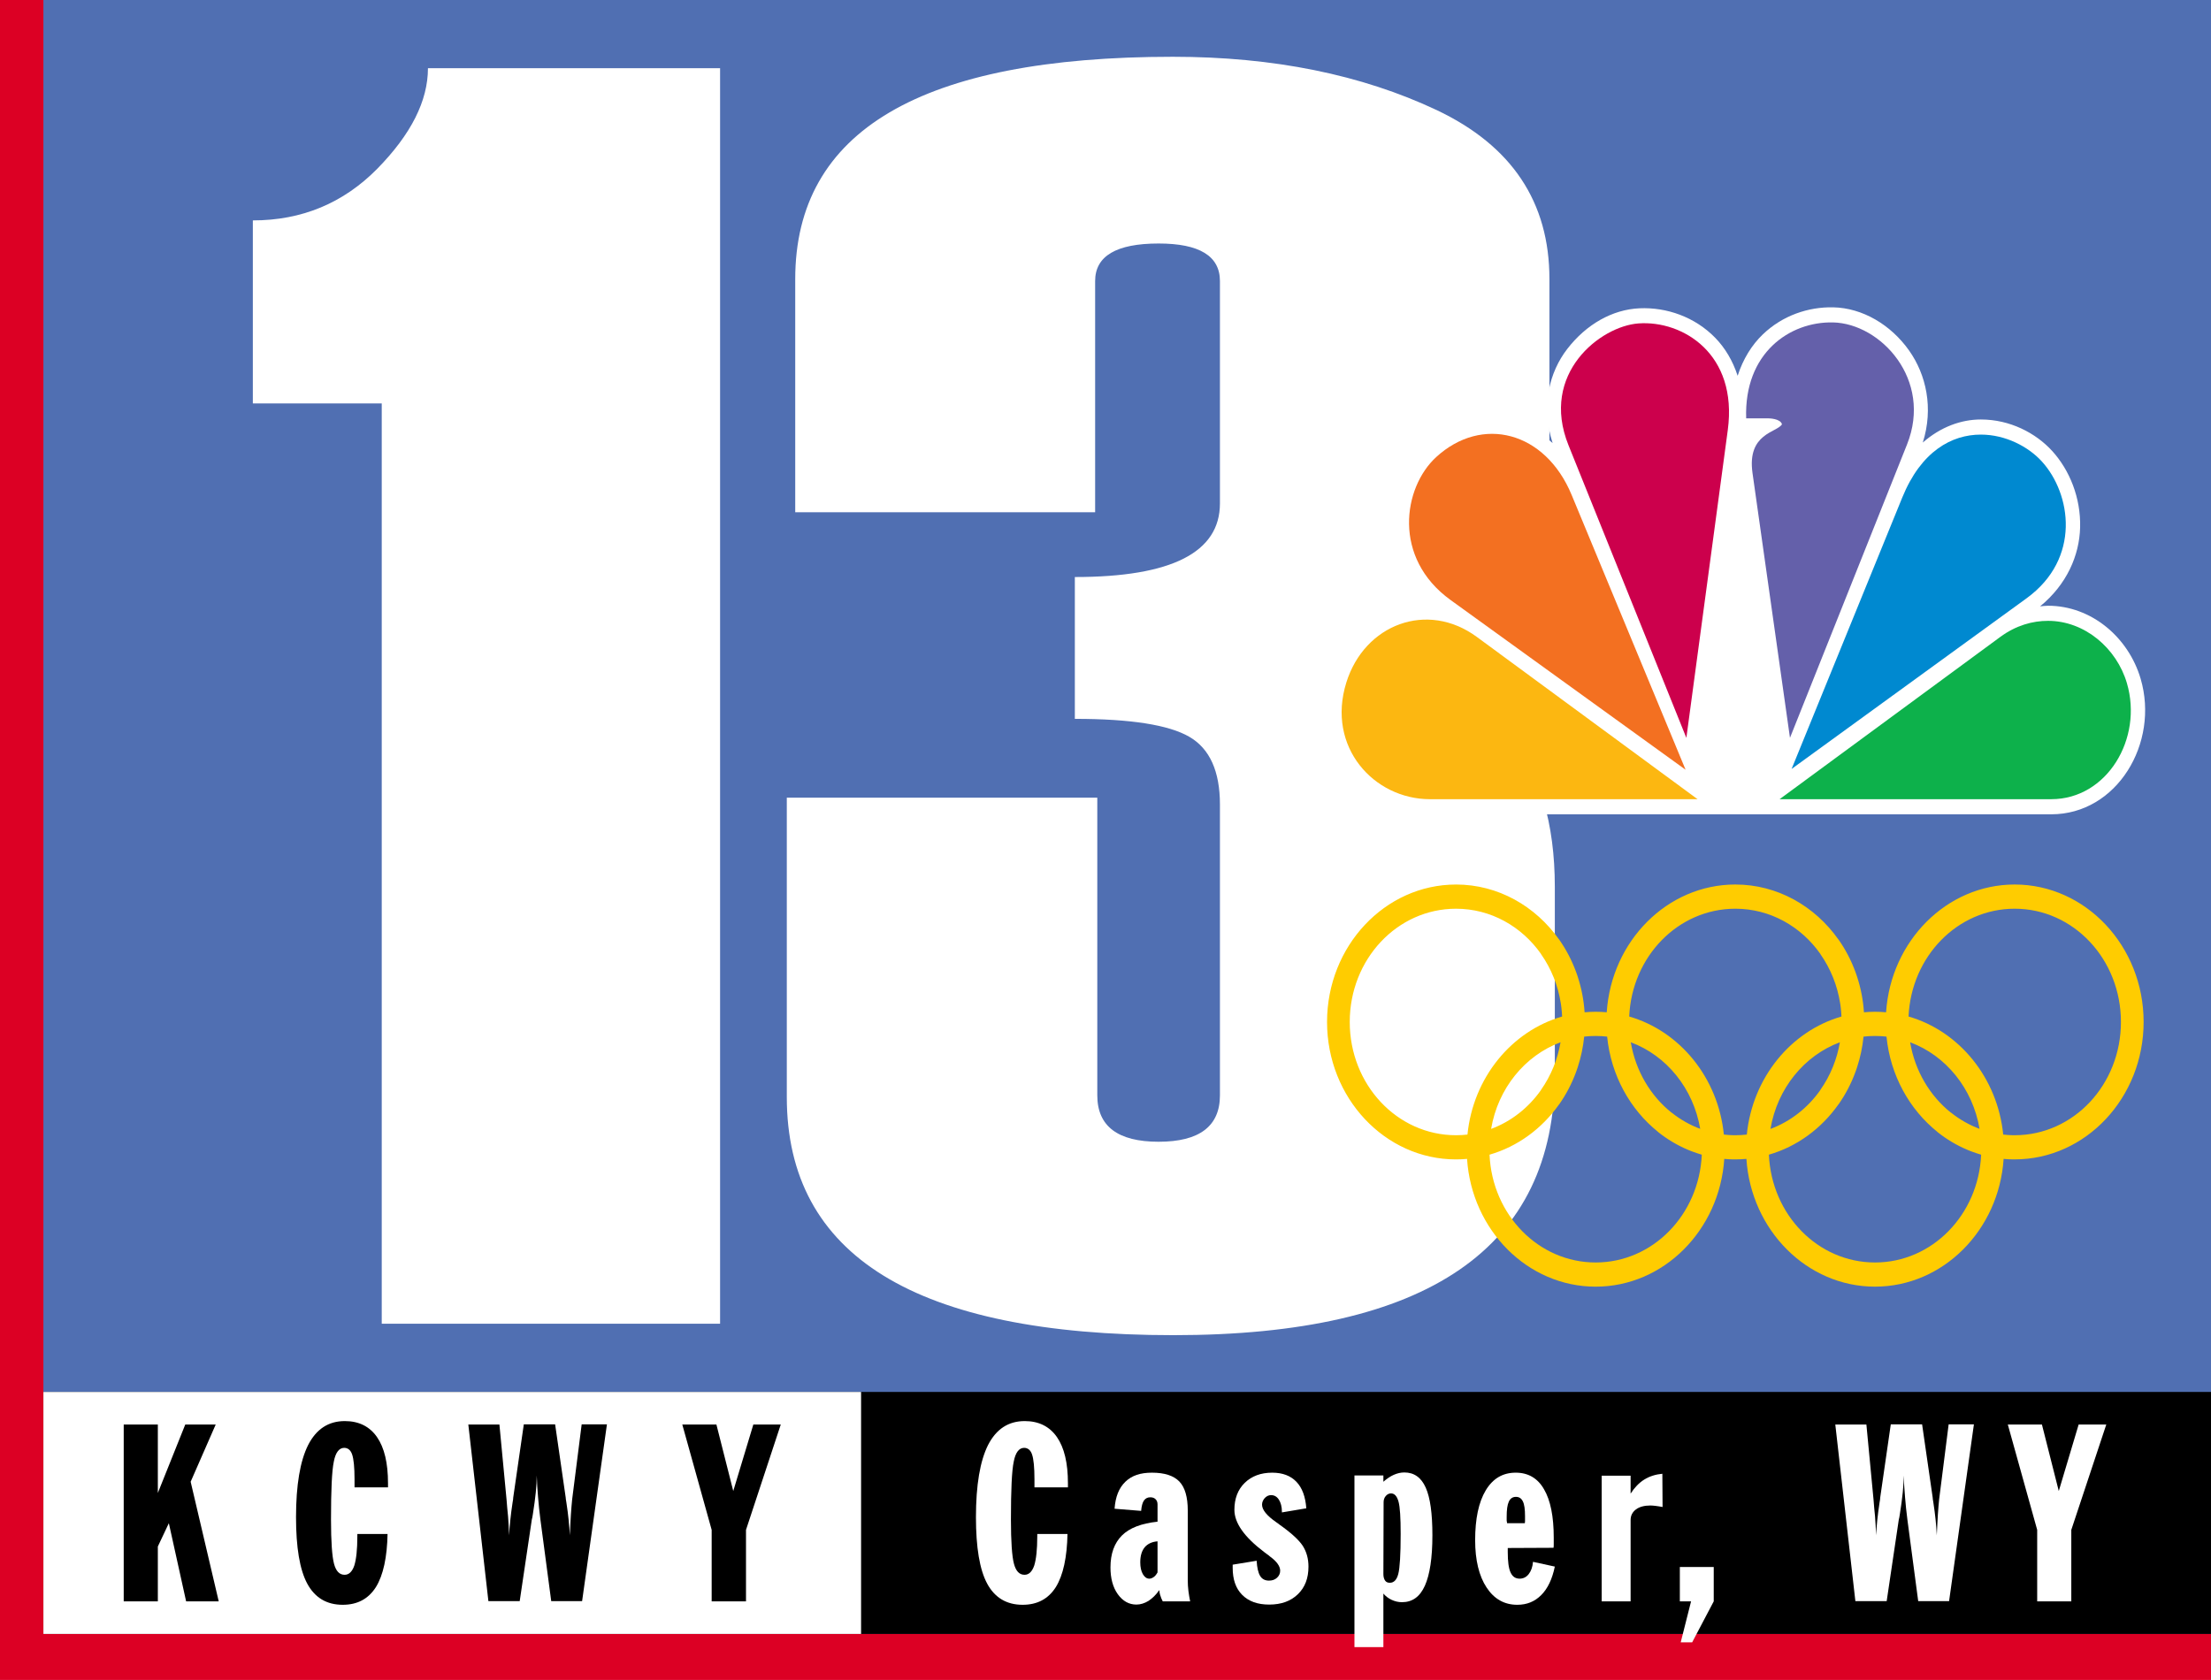
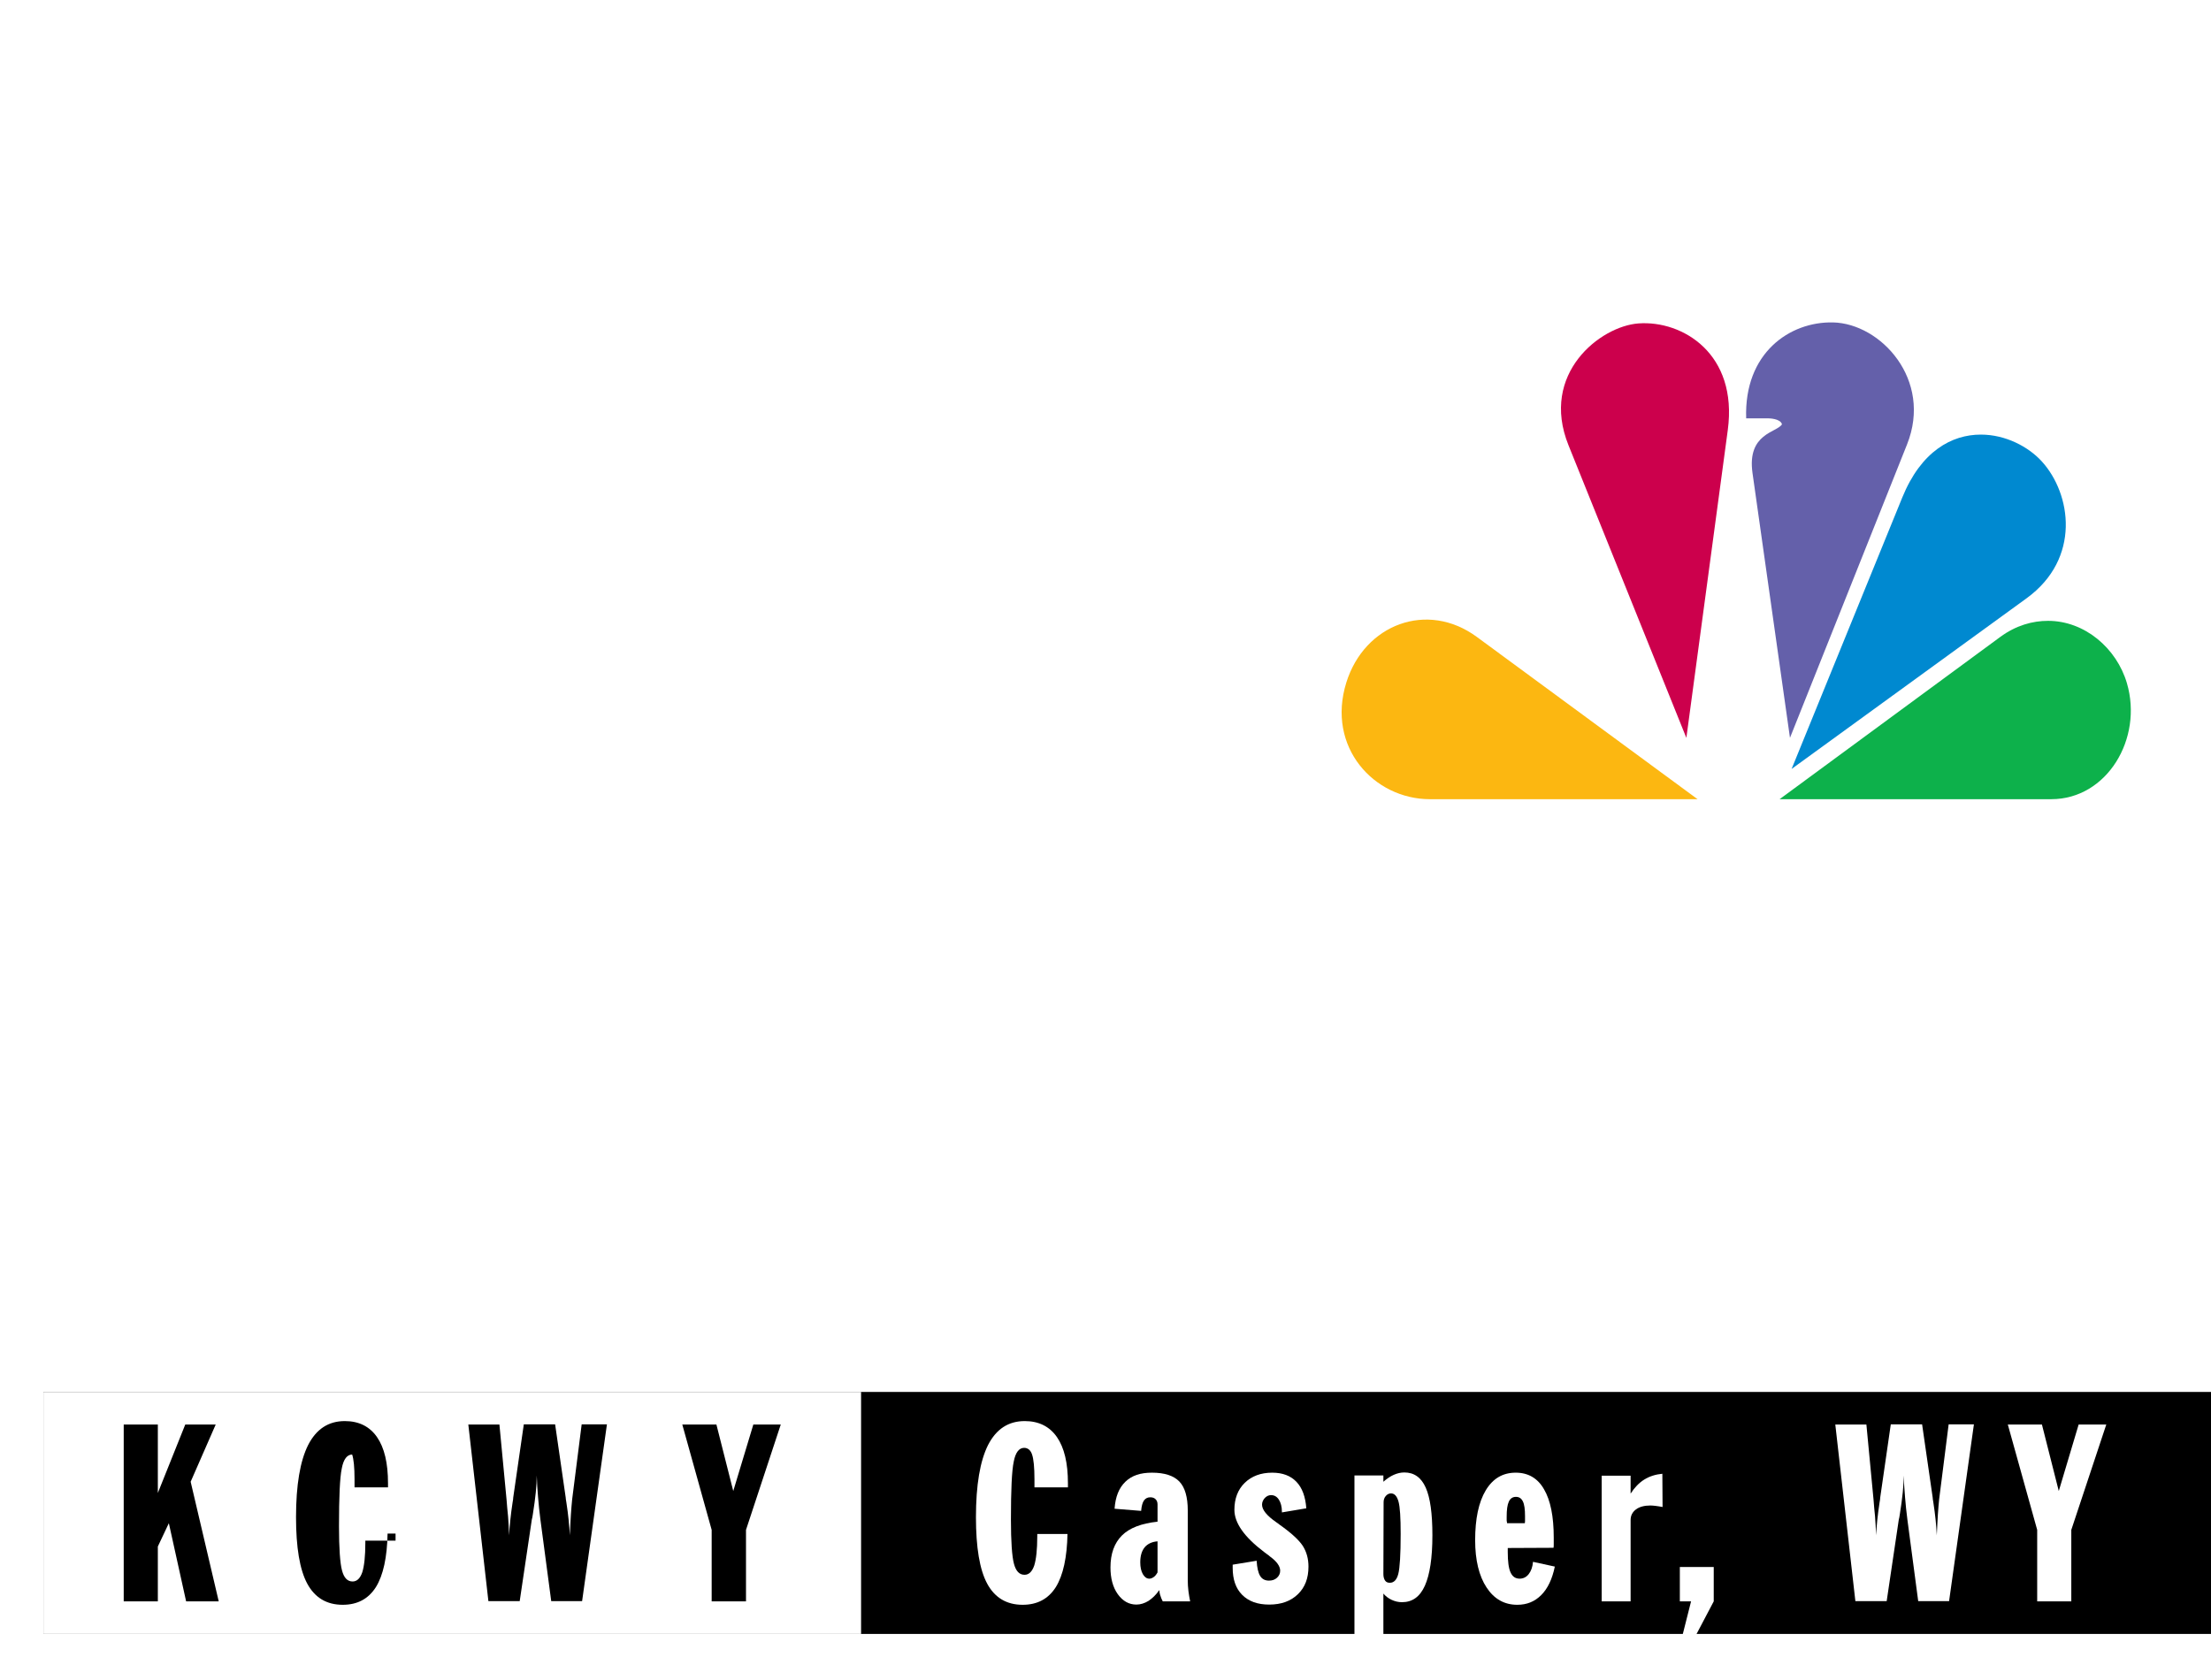
<svg xmlns="http://www.w3.org/2000/svg" xmlns:ns1="http://sodipodi.sourceforge.net/DTD/sodipodi-0.dtd" xmlns:ns2="http://www.inkscape.org/namespaces/inkscape" version="1.1" id="Layer_1" x="0px" y="0px" viewBox="0 0 1024 778.2" style="enable-background:new 0 0 1024 778.2;" xml:space="preserve" ns1:docname="KCWY_13_Olympic_(2004).svg" ns2:version="1.4 (86a8ad7, 2024-10-11)">
  <defs id="defs21" />
  <ns1:namedview id="namedview21" pagecolor="#ffffff" bordercolor="#111111" borderopacity="1" ns2:showpageshadow="0" ns2:pageopacity="0" ns2:pagecheckerboard="1" ns2:deskcolor="#d1d1d1" ns2:zoom="0.29105628" ns2:cx="510.2106" ns2:cy="389.95895" ns2:window-width="1366" ns2:window-height="697" ns2:window-x="-8" ns2:window-y="-8" ns2:window-maximized="1" ns2:current-layer="Layer_1" />
  <style type="text/css" id="style1">
	.st0{fill:#DC0024;}
	.st1{fill:#506FB2;}
	.st2{fill:#FFFFFF;}
	.st3{fill:#F47B3E;}
	.st4{fill:#CF1F44;}
	.st5{fill:#7D78B8;}
	.st6{fill:#0379B7;}
	.st7{fill:#64BC47;}
	.st8{fill:#F2A429;}
</style>
-   <rect class="st0" width="1024" height="778.2" id="rect1" />
-   <rect x="20.1" class="st1" width="1003.9" height="756.8" id="rect2" />
  <rect x="20.1" y="644.8" width="1003.9" height="112.1" id="rect3" />
  <rect x="20.1" y="644.8" class="st2" width="378.7" height="112.1" id="rect4" />
  <path class="st2" d="M333.5,613.2H176.8V186.9h-59.7v-84.8c22.7,0,41.9-8,57.6-23.9c15.7-16,23.5-31.5,23.5-46.6h135.3V613.2z" id="path4" />
  <path class="st2" d="M364.4,369.5h143.8v137.9c0,14.3,9.5,21.5,28.4,21.5c18.9,0,28.4-7.2,28.4-21.5V372.7  c0-15.4-4.7-25.9-14.2-31.4c-9.5-5.5-27.1-8.3-53-8.3v-65.7c44.8,0,67.2-11.4,67.2-34.1v-103c0-11.6-9.5-17.4-28.4-17.4  c-19.6,0-29.4,5.8-29.4,17.4v107.1H368.3V129.3c0-68.7,58.3-103,174.9-103c46.7,0,87.4,8.3,122.2,24.7  c34.8,16.5,52.2,42.6,52.2,78.3v79.9c0,46.5-27,77.7-81.1,93.7c55.7,13.3,83.6,49.2,83.6,107.9v86.4c0,80.9-58.9,121.3-176.6,121.3  c-119.4,0-179.1-36.8-179.1-110.3V369.5z" id="path5" />
  <polygon points="57.3,741.8 57.3,659.9 73.1,659.9 73.1,691.6 85.8,659.9 99.9,659.9 88.3,686.4 101.3,741.8 86.2,741.8 78.2,705.6   73.1,716.4 73.1,741.8 " id="polygon12" />
-   <path d="M179.5,710.4c-0.2,11-2,19.3-5.4,24.8c-3.5,5.5-8.6,8.2-15.4,8.2c-7.4,0-12.9-3.3-16.4-9.8s-5.2-16.8-5.2-30.8  c0-14.9,1.9-26,5.6-33.4c3.8-7.4,9.4-11.1,17-11.1c6.5,0,11.5,2.5,14.9,7.4s5.1,12,5.1,21.4v1.9h-15.5v-3.8c0-5.5-0.4-9.3-1.1-11.4  s-2-3.1-3.7-3.1c-2.3,0-4,2.1-4.8,6.4c-0.9,4.2-1.3,13.2-1.3,26.8c0,10.3,0.5,17.1,1.4,20.5s2.5,5.1,4.9,5.1c2,0,3.5-1.4,4.5-4.3  c0.9-2.9,1.4-7.4,1.4-13.5v-1.1h14V710.4z" id="path13" />
+   <path d="M179.5,710.4c-0.2,11-2,19.3-5.4,24.8c-3.5,5.5-8.6,8.2-15.4,8.2c-7.4,0-12.9-3.3-16.4-9.8s-5.2-16.8-5.2-30.8  c0-14.9,1.9-26,5.6-33.4c3.8-7.4,9.4-11.1,17-11.1c6.5,0,11.5,2.5,14.9,7.4s5.1,12,5.1,21.4v1.9h-15.5v-3.8c0-5.5-0.4-9.3-1.1-11.4  c-2.3,0-4,2.1-4.8,6.4c-0.9,4.2-1.3,13.2-1.3,26.8c0,10.3,0.5,17.1,1.4,20.5s2.5,5.1,4.9,5.1c2,0,3.5-1.4,4.5-4.3  c0.9-2.9,1.4-7.4,1.4-13.5v-1.1h14V710.4z" id="path13" />
  <path d="M216.9,659.9h14.4l3.3,34.7c0.2,2.5,0.4,5.1,0.7,7.8c0.2,2.8,0.4,5.7,0.5,8.8c0.2-4.2,0.7-9.3,1.6-15.2  c0.2-1,0.3-1.8,0.3-2.3l4.9-33.9h14.5l4.9,33.9c0,0.4,0.1,1.1,0.3,2.2c0.9,5.8,1.4,10.9,1.6,15.3c0.2-3.4,0.3-6.6,0.5-9.5  s0.4-5.3,0.6-7.2l4.4-34.7h11.7l-11.5,81.9h-14.3l-5-37.7c-0.5-3.6-0.8-7.1-1.1-10.5s-0.5-6.8-0.6-10c0,4.5-0.6,10.4-1.8,17.9  c-0.2,1.2-0.3,2-0.5,2.6l-5.6,37.7h-14.5L216.9,659.9z" id="path14" />
  <polygon points="316,659.9 331.8,659.9 339.6,690.7 348.9,659.9 361.6,659.9 345.5,708.7 345.5,741.8 329.6,741.8 329.6,708.7 " id="polygon14" />
  <path class="st2" d="M494.4,710.4c-0.2,11-2,19.3-5.4,24.8c-3.5,5.5-8.6,8.2-15.4,8.2c-7.4,0-12.9-3.3-16.4-9.8s-5.2-16.8-5.2-30.8  c0-14.9,1.9-26,5.6-33.4c3.8-7.4,9.4-11.1,17-11.1c6.5,0,11.5,2.5,14.9,7.4s5.1,12,5.1,21.4v1.9h-15.5v-3.8c0-5.5-0.4-9.3-1.1-11.4  s-2-3.1-3.7-3.1c-2.3,0-4,2.1-4.8,6.4c-0.9,4.2-1.3,13.2-1.3,26.8c0,10.3,0.5,17.1,1.4,20.5s2.5,5.1,4.9,5.1c2,0,3.5-1.4,4.5-4.3  c0.9-2.9,1.4-7.4,1.4-13.5v-1.1h14V710.4z" id="path15" />
  <path class="st2" d="M516.2,698.9c0.4-5.5,2-9.6,5-12.5s7-4.2,12.3-4.2c5.9,0,10.1,1.4,12.7,4.1c2.6,2.7,3.9,7.2,3.9,13.5v32.3  c0,1.6,0.1,3.3,0.3,4.9c0.2,1.6,0.5,3.3,0.8,4.8h-12.7c-0.5-1-0.9-1.9-1.1-2.7c-0.3-0.8-0.4-1.7-0.5-2.5c-1.5,2.2-3.2,3.8-5,5  c-1.8,1.1-3.7,1.7-5.6,1.7c-3.4,0-6.3-1.6-8.6-4.8s-3.4-7.4-3.4-12.4c0-6.4,1.8-11.3,5.3-14.8s9-5.6,16.5-6.4v-8  c0-1-0.3-1.8-0.9-2.4s-1.4-0.9-2.5-0.9c-1.2,0-2.2,0.5-2.9,1.5s-1.1,2.6-1.3,4.8L516.2,698.9z M536.1,728.4V714  c-2.5,0.2-4.5,1.1-5.9,2.7c-1.4,1.7-2.1,4-2.1,7c0,2.3,0.4,4.1,1.2,5.5s1.8,2.1,3,2.1c0.7,0,1.4-0.3,2.1-0.8  C535,730.1,535.6,729.3,536.1,728.4z" id="path16" />
  <path class="st2" d="M571,724.8l11-1.8c0.2,3.2,0.7,5.5,1.6,7c0.9,1.5,2.3,2.2,4.1,2.2c1.5,0,2.7-0.4,3.7-1.3c1-0.9,1.5-2,1.5-3.3  c0-2-1.5-4.2-4.5-6.4c-0.3-0.2-0.5-0.4-0.7-0.6c-0.5-0.4-1.3-0.9-2.3-1.7c-9.1-6.9-13.7-13.4-13.7-19.5c0-5.2,1.6-9.4,4.8-12.5  s7.4-4.7,12.7-4.7c4.8,0,8.5,1.4,11.2,4.2s4.2,6.9,4.6,12.3l-11.3,1.9v-0.3c0-2.3-0.5-4.2-1.4-5.6c-0.9-1.4-2.1-2.1-3.6-2.1  c-1.1,0-2,0.4-2.9,1.3c-0.8,0.9-1.3,1.9-1.3,3.1c0,2.4,2.2,5.1,6.5,8.1c0.7,0.5,1.2,0.8,1.5,1.1c5.4,3.8,9,7.1,10.8,9.8  c1.8,2.8,2.7,6,2.7,9.7c0,5.4-1.6,9.6-4.9,12.8s-7.7,4.8-13.3,4.8c-5.4,0-9.5-1.5-12.5-4.5s-4.4-7.2-4.4-12.5v-1.5H571z" id="path17" />
  <path class="st2" d="M627.3,763v-79.5h13.4v2.9c1.6-1.4,3.2-2.5,4.8-3.2s3.2-1.1,4.9-1.1c4.5,0,7.8,2.3,9.9,7  c2.1,4.7,3.1,12,3.1,22.1c0,10.5-1.2,18.3-3.5,23.4c-2.3,5.1-5.8,7.6-10.6,7.6c-1.7,0-3.3-0.4-4.8-1.1s-2.8-1.7-3.8-2.9V763H627.3z   M640.7,729.2c0,1.3,0.3,2.3,0.8,3s1.2,1,2.2,1c1.9,0,3.2-1.4,3.9-4.1c0.7-2.7,1.1-8.9,1.1-18.5c0-7.5-0.3-12.5-1-15  s-1.8-3.8-3.5-3.8c-0.9,0-1.7,0.4-2.4,1.2s-1,1.8-1,2.9L640.7,729.2L640.7,729.2z" id="path18" />
  <path class="st2" d="M720.1,725.7c-1.2,5.8-3.3,10.2-6.3,13.2s-6.6,4.5-11.1,4.5c-6,0-10.7-2.7-14.2-8s-5.3-12.7-5.3-21.9  c0-9.9,1.6-17.6,4.9-23.1s7.9-8.2,13.9-8.2c5.8,0,10.2,2.6,13.1,7.7c3,5.1,4.5,12.6,4.5,22.4c0,1.3,0,2.3,0,2.9c0,0.7,0,1.3-0.1,1.8  l-21.2,0.1v1.8c0,4.4,0.4,7.6,1.3,9.5c0.9,2,2.3,2.9,4.2,2.9c1.7,0,3.1-0.7,4.2-2.1c1.1-1.4,1.8-3.3,2-5.7L720.1,725.7z M698,705.6  h8.2c0.1-0.4,0.1-0.9,0.1-1.3c0-0.5,0-1.1,0-2c0-3.1-0.3-5.4-1-6.8s-1.7-2.1-3.2-2.1s-2.6,0.7-3.3,2.2s-1,3.8-1,7c0,0.8,0,1.4,0,1.8  C697.9,704.8,697.9,705.2,698,705.6z" id="path19" />
  <path class="st2" d="M741.8,741.8v-58.2h13.4v8.3c1.8-2.8,3.9-5,6.3-6.5s5.2-2.4,8.4-2.7l0.1,15.4c-1.1-0.2-2.2-0.4-3.1-0.5  c-0.9-0.1-1.8-0.2-2.5-0.2c-2.8,0-5.1,0.6-6.7,1.8s-2.5,2.8-2.5,4.9v37.7H741.8z" id="path20" />
  <polygon class="st2" points="778,741.8 778,725.9 793.7,725.9 793.7,741.8 783.7,760.8 778.4,760.8 783.2,741.8 " id="polygon20" />
  <path class="st2" d="M850,659.9h14.4l3.3,34.7c0.2,2.5,0.4,5.1,0.7,7.8c0.2,2.8,0.4,5.7,0.5,8.8c0.2-4.2,0.7-9.3,1.6-15.2  c0.2-1,0.3-1.8,0.3-2.3l4.9-33.9h14.5l4.9,33.9c0,0.4,0.1,1.1,0.3,2.2c0.9,5.8,1.4,10.9,1.6,15.3c0.2-3.4,0.3-6.6,0.5-9.5  s0.4-5.3,0.6-7.2l4.4-34.7h11.7l-11.5,81.9h-14.3l-5-37.7c-0.5-3.6-0.8-7.1-1.1-10.5s-0.5-6.8-0.6-10c0,4.5-0.6,10.4-1.8,17.9  c-0.2,1.2-0.3,2-0.5,2.6l-5.6,37.7h-14.5L850,659.9z" id="path21" />
  <polygon class="st2" points="929.9,659.9 945.7,659.9 953.5,690.7 962.7,659.9 975.5,659.9 959.3,708.7 959.3,741.8 943.5,741.8   943.5,708.7 " id="polygon21" />
  <g id="g2" transform="matrix(0.896,0,0,0.956,603.96,138.839)">
    <g id="g7557" transform="matrix(2.818,0,0,2.781,-76.36,-119.945)">
      <path style="color:#000000;font-style:normal;font-variant:normal;font-weight:normal;font-stretch:normal;font-size:medium;line-height:normal;font-family:sans-serif;font-variant-ligatures:normal;font-variant-position:normal;font-variant-caps:normal;font-variant-numeric:normal;font-variant-alternates:normal;font-variant-east-asian:normal;font-feature-settings:normal;font-variation-settings:normal;text-indent:0;text-align:start;text-decoration:none;text-decoration-line:none;text-decoration-style:solid;text-decoration-color:#000000;letter-spacing:normal;word-spacing:normal;text-transform:none;writing-mode:lr-tb;direction:ltr;text-orientation:mixed;dominant-baseline:auto;baseline-shift:baseline;text-anchor:start;white-space:normal;shape-padding:0;shape-margin:0;inline-size:0;clip-rule:nonzero;display:inline;overflow:visible;visibility:visible;isolation:auto;mix-blend-mode:normal;color-interpolation:sRGB;color-interpolation-filters:linearRGB;solid-color:#000000;solid-opacity:1;vector-effect:none;fill:#ffffff;fill-opacity:1;fill-rule:nonzero;stroke:none;stroke-width:0.265;stroke-linecap:butt;stroke-linejoin:miter;stroke-miterlimit:4;stroke-dasharray:none;stroke-dashoffset:0;stroke-opacity:1;paint-order:markers stroke fill;color-rendering:auto;image-rendering:auto;shape-rendering:auto;text-rendering:auto;enable-background:accumulate;stop-color:#000000" d="m 111.256,49.162 c -2.035,1.856 -3.639,4.307 -4.628,7.223 -0.898,-2.636 -2.324,-4.874 -4.113,-6.62 -3.716,-3.626 -8.913,-5.354 -13.892,-5.14 -4.979,0.214 -9.747,2.783 -13.246,7.082 -3.262,4.007 -4.897,9.903 -2.687,16.397 -3.225,-2.712 -7.087,-4.227 -11.083,-4.235 -4.183,-0.008 -8.418,1.579 -11.993,4.69 -3.701,3.221 -5.985,8.287 -5.889,13.724 0.087,4.895 2.296,10.075 7.092,14.054 -0.469,-0.035 -0.941,-0.105 -1.407,-0.102 -7.53,0.046 -14.495,4.958 -17.06,12.781 -2.106,6.42 -0.631,12.567 2.909,16.879 3.54,4.311 9.03,6.897 14.923,6.897 H 164.158 c 12.037,0 19.862,-12.403 16.388,-23.626 -2.229,-7.2 -9.015,-12.709 -16.974,-12.714 -0.48,-2.64e-4 -0.976,0.065 -1.467,0.106 4.913,-3.815 7.207,-8.893 7.342,-13.736 0.144,-5.167 -1.921,-10.012 -5.158,-13.371 -2.968,-3.079 -7.686,-5.451 -13.041,-5.451 -3.628,-3.97e-4 -7.388,1.292 -10.66,4.02 2.004,-6.002 0.621,-11.831 -2.509,-16.034 -3.365,-4.518 -8.568,-7.42 -13.911,-7.529 -4.584,-0.094 -9.312,1.425 -12.911,4.707 z" id="path7526" ns1:nodetypes="ccccccccccccccccccccccccc" />
-       <path style="fill:#f37021;stroke:none;stroke-width:0.264" d="M 53.971,95.453 97.081,125.029 76.178,77.142 C 71.33,66.034 59.713,63.257 51.341,70.543 c -6.099,5.308 -8.072,17.568 2.63,24.91 z" id="path3115" ns1:nodetypes="ccccc" />
      <path style="fill:#cc004c;stroke:none;stroke-width:0.264" d="M 75.603,68.49 97.222,119.476 104.819,65.849 C 106.704,52.541 96.523,46.708 88.45,47.26 81.458,47.739 70.304,55.992 75.603,68.49 Z" id="path3117" ns1:nodetypes="ccccc" />
      <path style="fill:#6460aa;stroke:none;stroke-width:0.264" d="m 108.193,63.804 4.088,-2e-6 c 0,0 2.183,0 2.48,1.03 -0.889,1.45 -6.443,1.531 -5.406,8.496 l 6.872,46.14 21.471,-51.12 c 4.736,-11.276 -4.823,-21.083 -13.585,-21.263 -7.919,-0.162 -16.331,5.309 -15.92,16.717 z" id="path3119" ns1:nodetypes="cccccccc" />
      <path style="fill:#0089d0;stroke:none;stroke-width:0.264" d="m 116.525,124.889 43.097,-29.732 c 10.025,-6.916 8.232,-18.214 2.771,-23.88 -2.434,-2.526 -6.612,-4.645 -11.147,-4.645 -5.357,-5.96e-4 -10.959,2.896 -14.414,10.945 z" id="path3121" ns1:nodetypes="cccccc" />
      <path style="fill:#0db14b;stroke:none;stroke-width:0.264" d="m 114.323,130.159 h 49.834 c 10.224,0 16.862,-10.563 13.873,-20.216 -1.889,-6.102 -7.744,-10.856 -14.462,-10.86 -2.827,-0.002 -5.875,0.782 -8.773,2.806 z" id="path3123" ns1:nodetypes="cccccc" />
      <path style="fill:#fcb711;stroke:none;stroke-width:0.264" d="M 99.279,130.159 58.796,101.889 c -9.114,-6.365 -20.621,-2.192 -23.946,7.946 -3.696,11.27 5.097,20.324 15.331,20.324 z" id="path3125" ns1:nodetypes="ccccc" />
    </g>
-     <path style="color:#000000;font-style:normal;font-variant:normal;font-weight:normal;font-stretch:normal;font-size:medium;line-height:normal;font-family:sans-serif;text-indent:0;text-align:start;text-decoration:none;text-decoration-line:none;text-decoration-style:solid;text-decoration-color:#000000;letter-spacing:normal;word-spacing:normal;text-transform:none;writing-mode:lr-tb;direction:ltr;baseline-shift:baseline;text-anchor:start;white-space:normal;clip-rule:nonzero;display:inline;overflow:visible;visibility:visible;isolation:auto;mix-blend-mode:normal;color-interpolation:sRGB;color-interpolation-filters:linearRGB;solid-color:#000000;solid-opacity:1;fill:#ffcc00;fill-opacity:1;fill-rule:nonzero;stroke:none;stroke-width:11.72;stroke-linecap:butt;stroke-linejoin:miter;stroke-miterlimit:4;stroke-dasharray:none;stroke-dashoffset:0;stroke-opacity:1;color-rendering:auto;image-rendering:auto;shape-rendering:auto;text-rendering:auto;enable-background:accumulate" d="m 78.531,283.381 c -36.737,0 -66.644,29.885 -66.644,66.595 0,36.71 29.907,66.595 66.644,66.595 1.927,0 3.835,-0.087 5.721,-0.248 2.416,34.534 31.316,61.91 66.477,61.91 35.161,0 64.061,-27.377 66.477,-61.91 0.124,0.01 0.247,0.025 0.371,0.033 0.28,0.025 0.562,0.042 0.843,0.058 0.238,0.016 0.476,0.033 0.714,0.042 0.247,0.016 0.495,0.025 0.743,0.042 0.299,0.016 0.598,0.025 0.897,0.033 0.213,0.01 0.427,0.016 0.641,0.016 0.504,0.01 1.008,0.016 1.513,0.016 1.927,0 3.835,-0.087 5.721,-0.248 2.416,34.533 31.316,61.91 66.477,61.91 35.161,0 64.061,-27.377 66.477,-61.91 0.124,0.01 0.248,0.025 0.371,0.033 0.28,0.025 0.562,0.042 0.843,0.058 0.238,0.016 0.477,0.033 0.715,0.05 0.246,0.016 0.492,0.025 0.739,0.033 0.3,0.016 0.6,0.025 0.901,0.033 0.213,0.01 0.426,0.016 0.639,0.016 0.504,0.01 1.008,0.016 1.513,0.016 36.737,8e-5 66.644,-29.885 66.644,-66.595 0,-36.71 -29.907,-66.595 -66.644,-66.595 -35.161,0 -64.061,27.376 -66.477,61.91 -1.887,-0.161 -3.794,-0.248 -5.721,-0.248 -1.927,0 -3.835,0.088 -5.721,0.249 -0.42,-6 -1.639,-11.784 -3.552,-17.246 -0.042,-0.12 -0.085,-0.239 -0.127,-0.358 -0.107,-0.3 -0.214,-0.6 -0.325,-0.898 -0.113,-0.305 -0.231,-0.61 -0.349,-0.914 -0.042,-0.11 -0.084,-0.221 -0.127,-0.331 -2.148,-5.449 -5.041,-10.676 -8.682,-15.526 l -0.026,0.016 c -12.172,-16.174 -31.532,-26.656 -53.289,-26.656 -35.161,0 -64.061,27.376 -66.477,61.91 -1.887,-0.161 -3.794,-0.248 -5.721,-0.248 -1.927,0 -3.835,0.088 -5.721,0.249 -0.42,-6 -1.639,-11.784 -3.552,-17.246 -0.043,-0.124 -0.088,-0.249 -0.132,-0.373 -0.101,-0.282 -0.202,-0.565 -0.307,-0.845 -0.127,-0.343 -0.258,-0.686 -0.392,-1.028 -0.033,-0.084 -0.064,-0.167 -0.096,-0.251 -2.148,-5.45 -5.041,-10.678 -8.683,-15.53 l -0.025,0.016 c -12.172,-16.171 -31.532,-26.654 -53.289,-26.654 z m 0,11.716 c 18.012,0 33.959,8.602 43.966,21.93 l -0.032,0.025 c 5.398,7.192 8.807,15.367 10.23,23.801 0.034,0.204 0.069,0.407 0.101,0.612 0.019,0.123 0.037,0.246 0.055,0.368 0.056,0.378 0.11,0.755 0.158,1.135 4.3e-4,0.003 8.5e-4,0.01 0.002,0.01 0.182,1.436 0.307,2.89 0.376,4.359 -26.146,7.052 -45.985,29.646 -48.923,57.201 -1.949,0.208 -3.928,0.318 -5.933,0.318 -30.401,0 -54.92,-24.501 -54.92,-54.879 0,-30.378 24.519,-54.879 54.92,-54.879 z m 144.396,0 c 18.012,0 33.959,8.602 43.966,21.93 l -0.033,0.025 c 5.412,7.21 8.824,15.409 10.24,23.866 0.033,0.182 0.058,0.363 0.089,0.546 0.016,0.123 0.033,0.245 0.058,0.368 0.058,0.378 0.11,0.755 0.158,1.135 4.1e-4,0.003 8.6e-4,0.01 0.002,0.01 0.182,1.436 0.306,2.89 0.375,4.359 -26.146,7.053 -45.984,29.646 -48.922,57.201 -1.949,0.208 -3.928,0.318 -5.933,0.318 -0.423,0 -0.843,-0.01 -1.264,-0.016 -0.174,-0.003 -0.349,-0.01 -0.523,-0.016 -0.233,-0.01 -0.466,-0.016 -0.698,-0.025 -0.235,-0.01 -0.471,-0.025 -0.706,-0.033 -0.121,-0.01 -0.241,-0.016 -0.362,-0.025 -0.796,-0.05 -1.591,-0.121 -2.382,-0.206 -2.941,-27.553 -22.778,-50.143 -48.922,-57.195 1.372,-29.145 25.34,-52.24 54.856,-52.24 z m 144.396,0 c 30.401,0 54.92,24.501 54.92,54.879 0,30.378 -24.519,54.879 -54.92,54.879 -0.423,0 -0.843,-0.01 -1.264,-0.016 -0.175,-0.003 -0.349,-0.01 -0.523,-0.016 -0.233,-0.01 -0.466,-0.016 -0.698,-0.025 -0.236,-0.01 -0.471,-0.025 -0.706,-0.033 -0.12,-0.01 -0.242,-0.016 -0.362,-0.025 -0.796,-0.05 -1.591,-0.121 -2.382,-0.206 -2.941,-27.553 -22.778,-50.143 -48.922,-57.195 1.372,-29.145 25.341,-52.24 54.856,-52.24 z m -216.594,61.662 c 2.005,0 3.984,0.109 5.933,0.318 2.007,18.821 11.897,35.328 26.297,46.15 l -0.019,0.025 c 4.762,3.569 9.951,6.46 15.416,8.626 0.176,0.067 0.353,0.138 0.53,0.206 0.247,0.095 0.495,0.19 0.743,0.282 0.272,0.102 0.544,0.201 0.818,0.3 0.131,0.05 0.263,0.093 0.394,0.139 1.556,0.548 3.138,1.04 4.744,1.474 -1.372,29.145 -25.341,52.24 -54.856,52.24 -29.515,0 -53.484,-23.095 -54.856,-52.24 14.54,-3.922 27.13,-12.647 35.947,-24.363 l 0.025,0.016 c 3.642,-4.852 6.535,-10.08 8.683,-15.53 0.032,-0.084 0.061,-0.16 0.092,-0.241 0.136,-0.35 0.271,-0.7 0.401,-1.052 0.1,-0.27 0.198,-0.541 0.294,-0.811 0.048,-0.134 0.095,-0.267 0.142,-0.4 1.654,-4.723 2.79,-9.686 3.338,-14.823 1.949,-0.208 3.928,-0.318 5.933,-0.318 z m 144.396,0 c 2.005,0 3.984,0.109 5.933,0.318 2.007,18.821 11.897,35.328 26.297,46.15 l -0.016,0.025 c 4.762,3.569 9.951,6.46 15.416,8.626 0.179,0.075 0.36,0.14 0.539,0.209 0.238,0.092 0.477,0.183 0.717,0.273 0.283,0.106 0.565,0.21 0.849,0.312 0.12,0.042 0.241,0.085 0.361,0.128 1.562,0.551 3.15,1.045 4.762,1.48 -1.372,29.145 -25.341,52.24 -54.856,52.24 -29.515,0 -53.484,-23.095 -54.856,-52.24 14.54,-3.922 27.13,-12.647 35.947,-24.363 l 0.026,0.016 c 3.641,-4.851 6.534,-10.078 8.682,-15.526 0.042,-0.105 0.084,-0.21 0.12,-0.315 0.122,-0.314 0.243,-0.628 0.36,-0.943 0.107,-0.288 0.211,-0.577 0.314,-0.867 0.042,-0.128 0.091,-0.256 0.136,-0.384 1.654,-4.723 2.79,-9.686 3.338,-14.823 1.949,-0.208 3.928,-0.318 5.933,-0.318 z m -126.241,3.056 c 18.43,6.419 32.341,22.349 35.883,41.951 -5.271,-1.846 -10.264,-4.495 -14.791,-7.888 l -0.022,0.034 c -10.848,-8.132 -18.566,-20.191 -21.07,-34.094 z m 144.396,8.4e-4 c 18.43,6.419 32.341,22.349 35.883,41.95 -5.271,-1.846 -10.264,-4.495 -14.791,-7.888 l -0.026,0.034 c -10.848,-8.132 -18.566,-20.191 -21.07,-34.093 z m -180.708,8.2e-4 c -1.492,8.181 -4.86,16.098 -10.105,23.086 l 0.032,0.025 c -6.469,8.617 -15.423,15.256 -25.811,18.874 C 100.219,382.186 114.134,366.243 132.572,359.819 Z m 144.396,0 c -1.492,8.181 -4.86,16.098 -10.105,23.086 l 0.033,0.025 c -6.469,8.617 -15.423,15.256 -25.811,18.874 3.533,-19.616 17.447,-35.559 35.886,-41.982 z" id="circle3015" ns2:connector-curvature="0" />
  </g>
</svg>